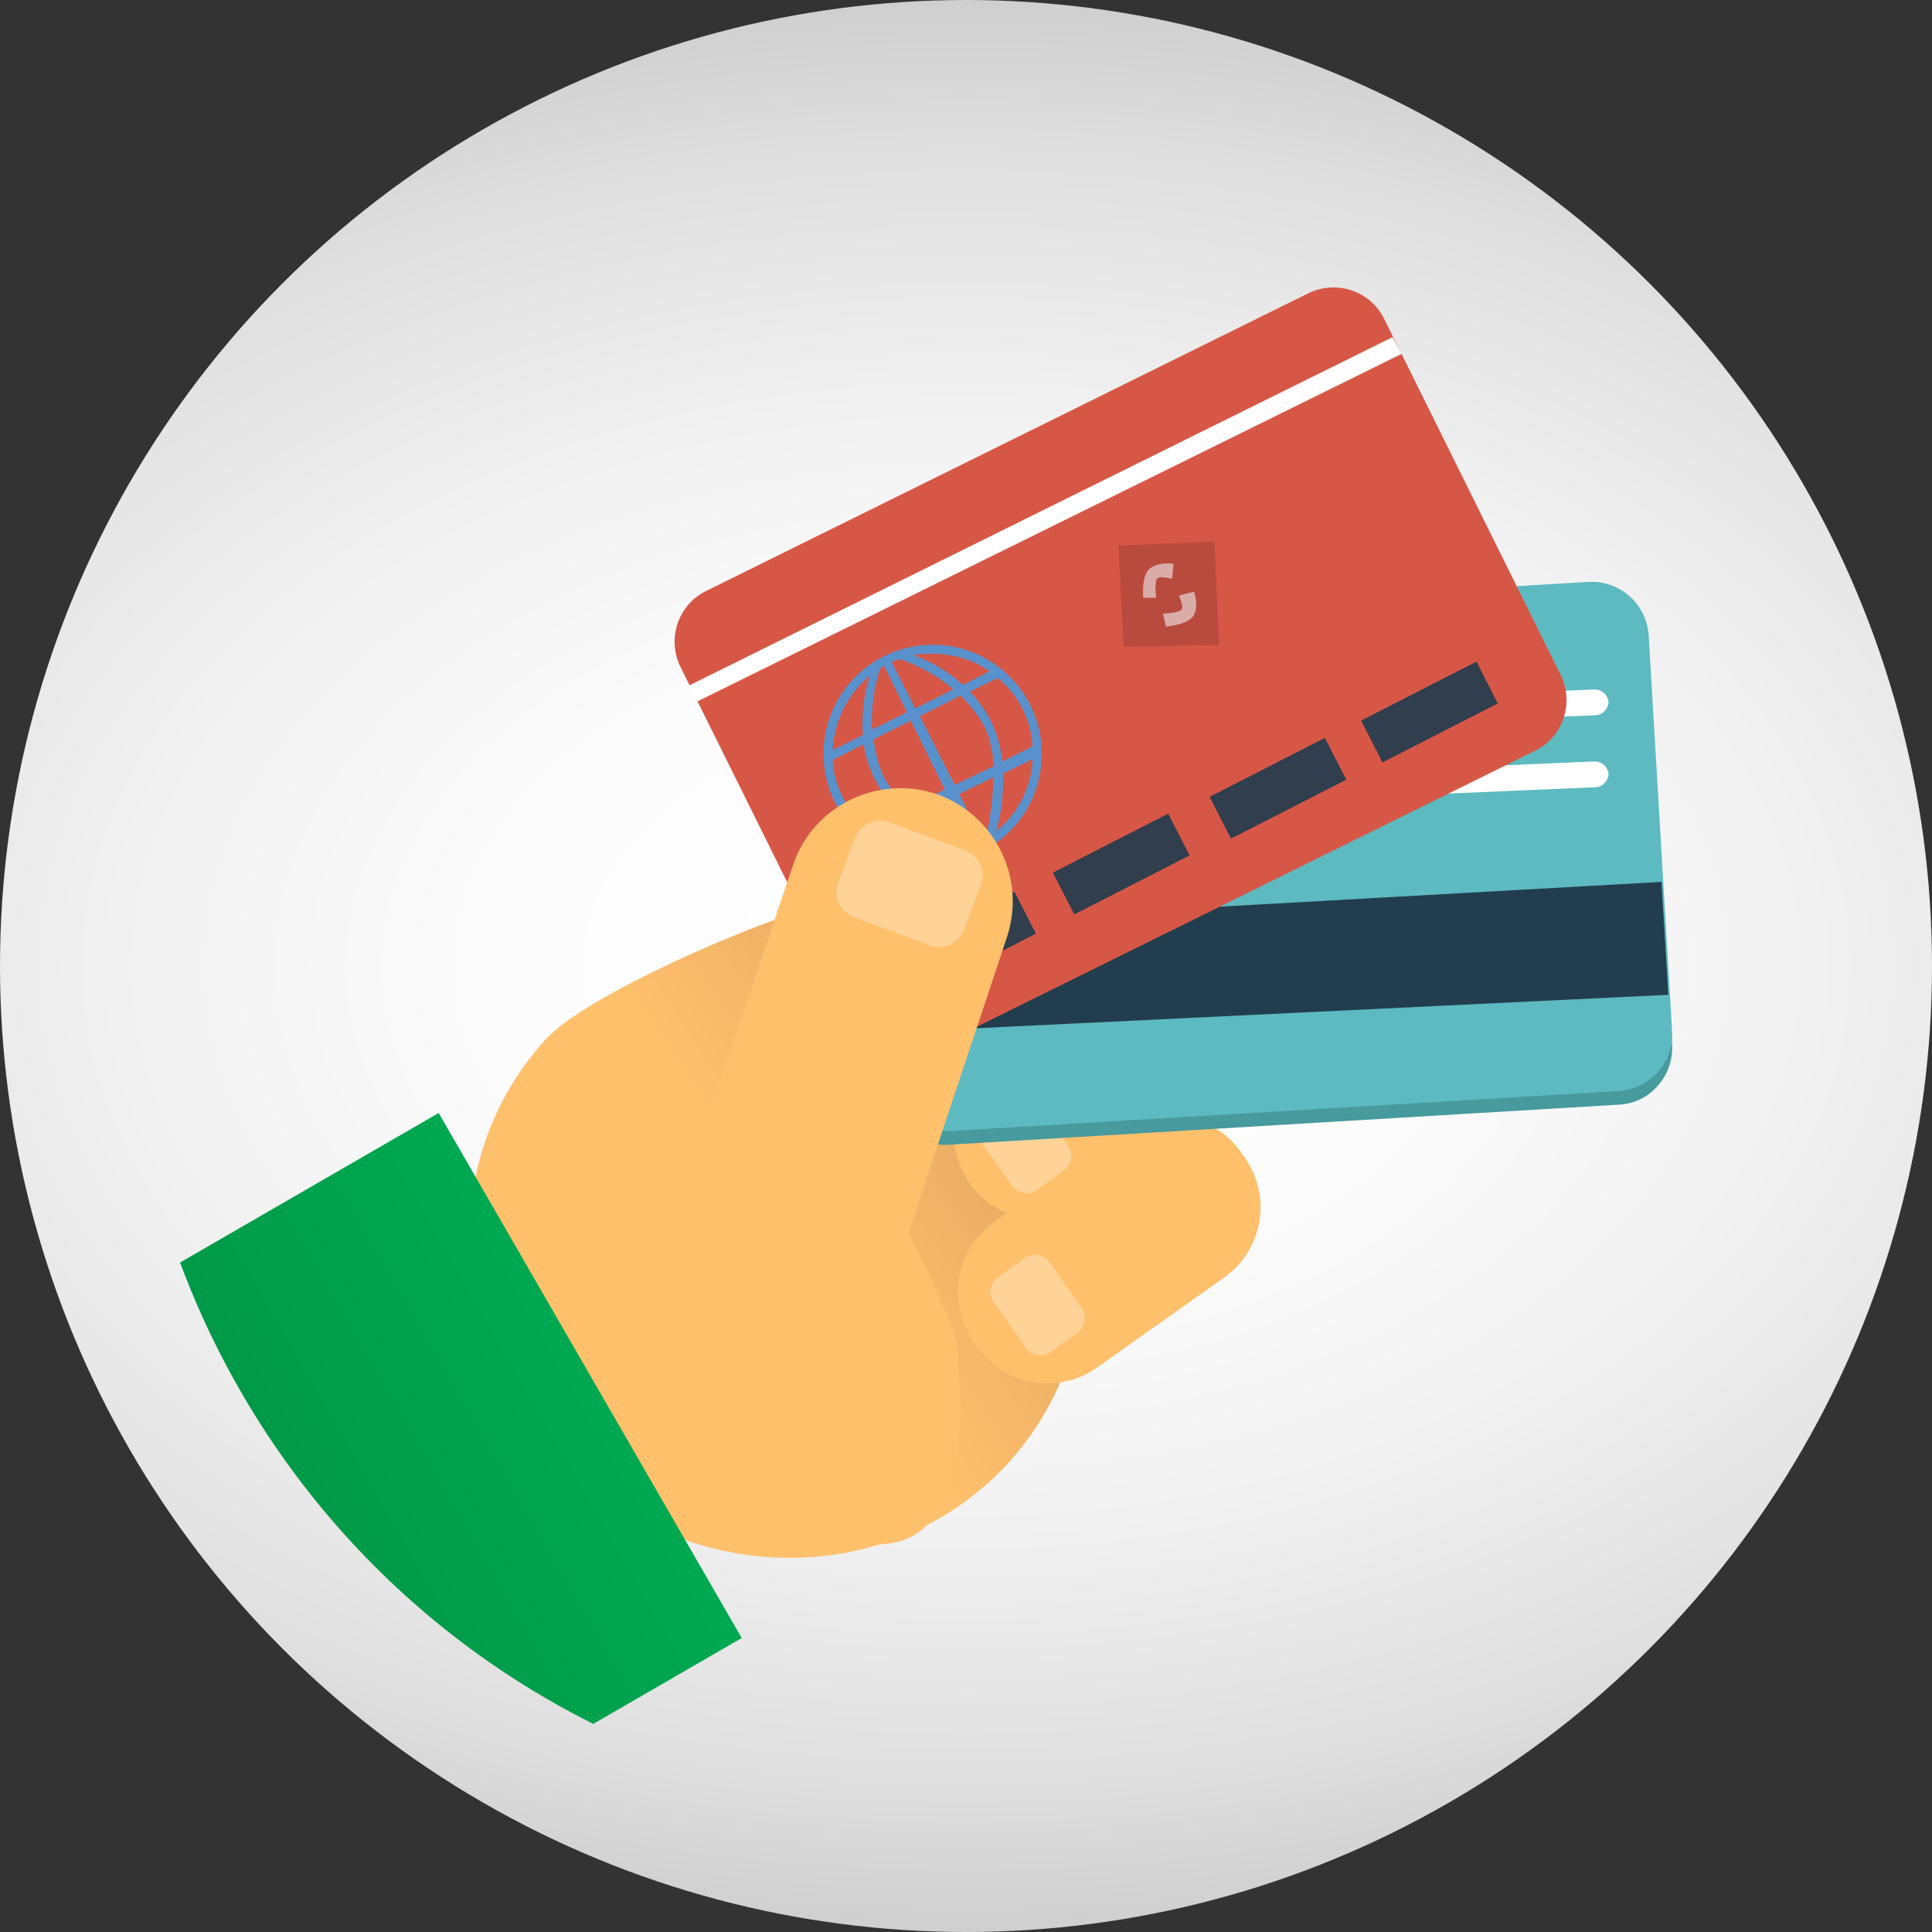
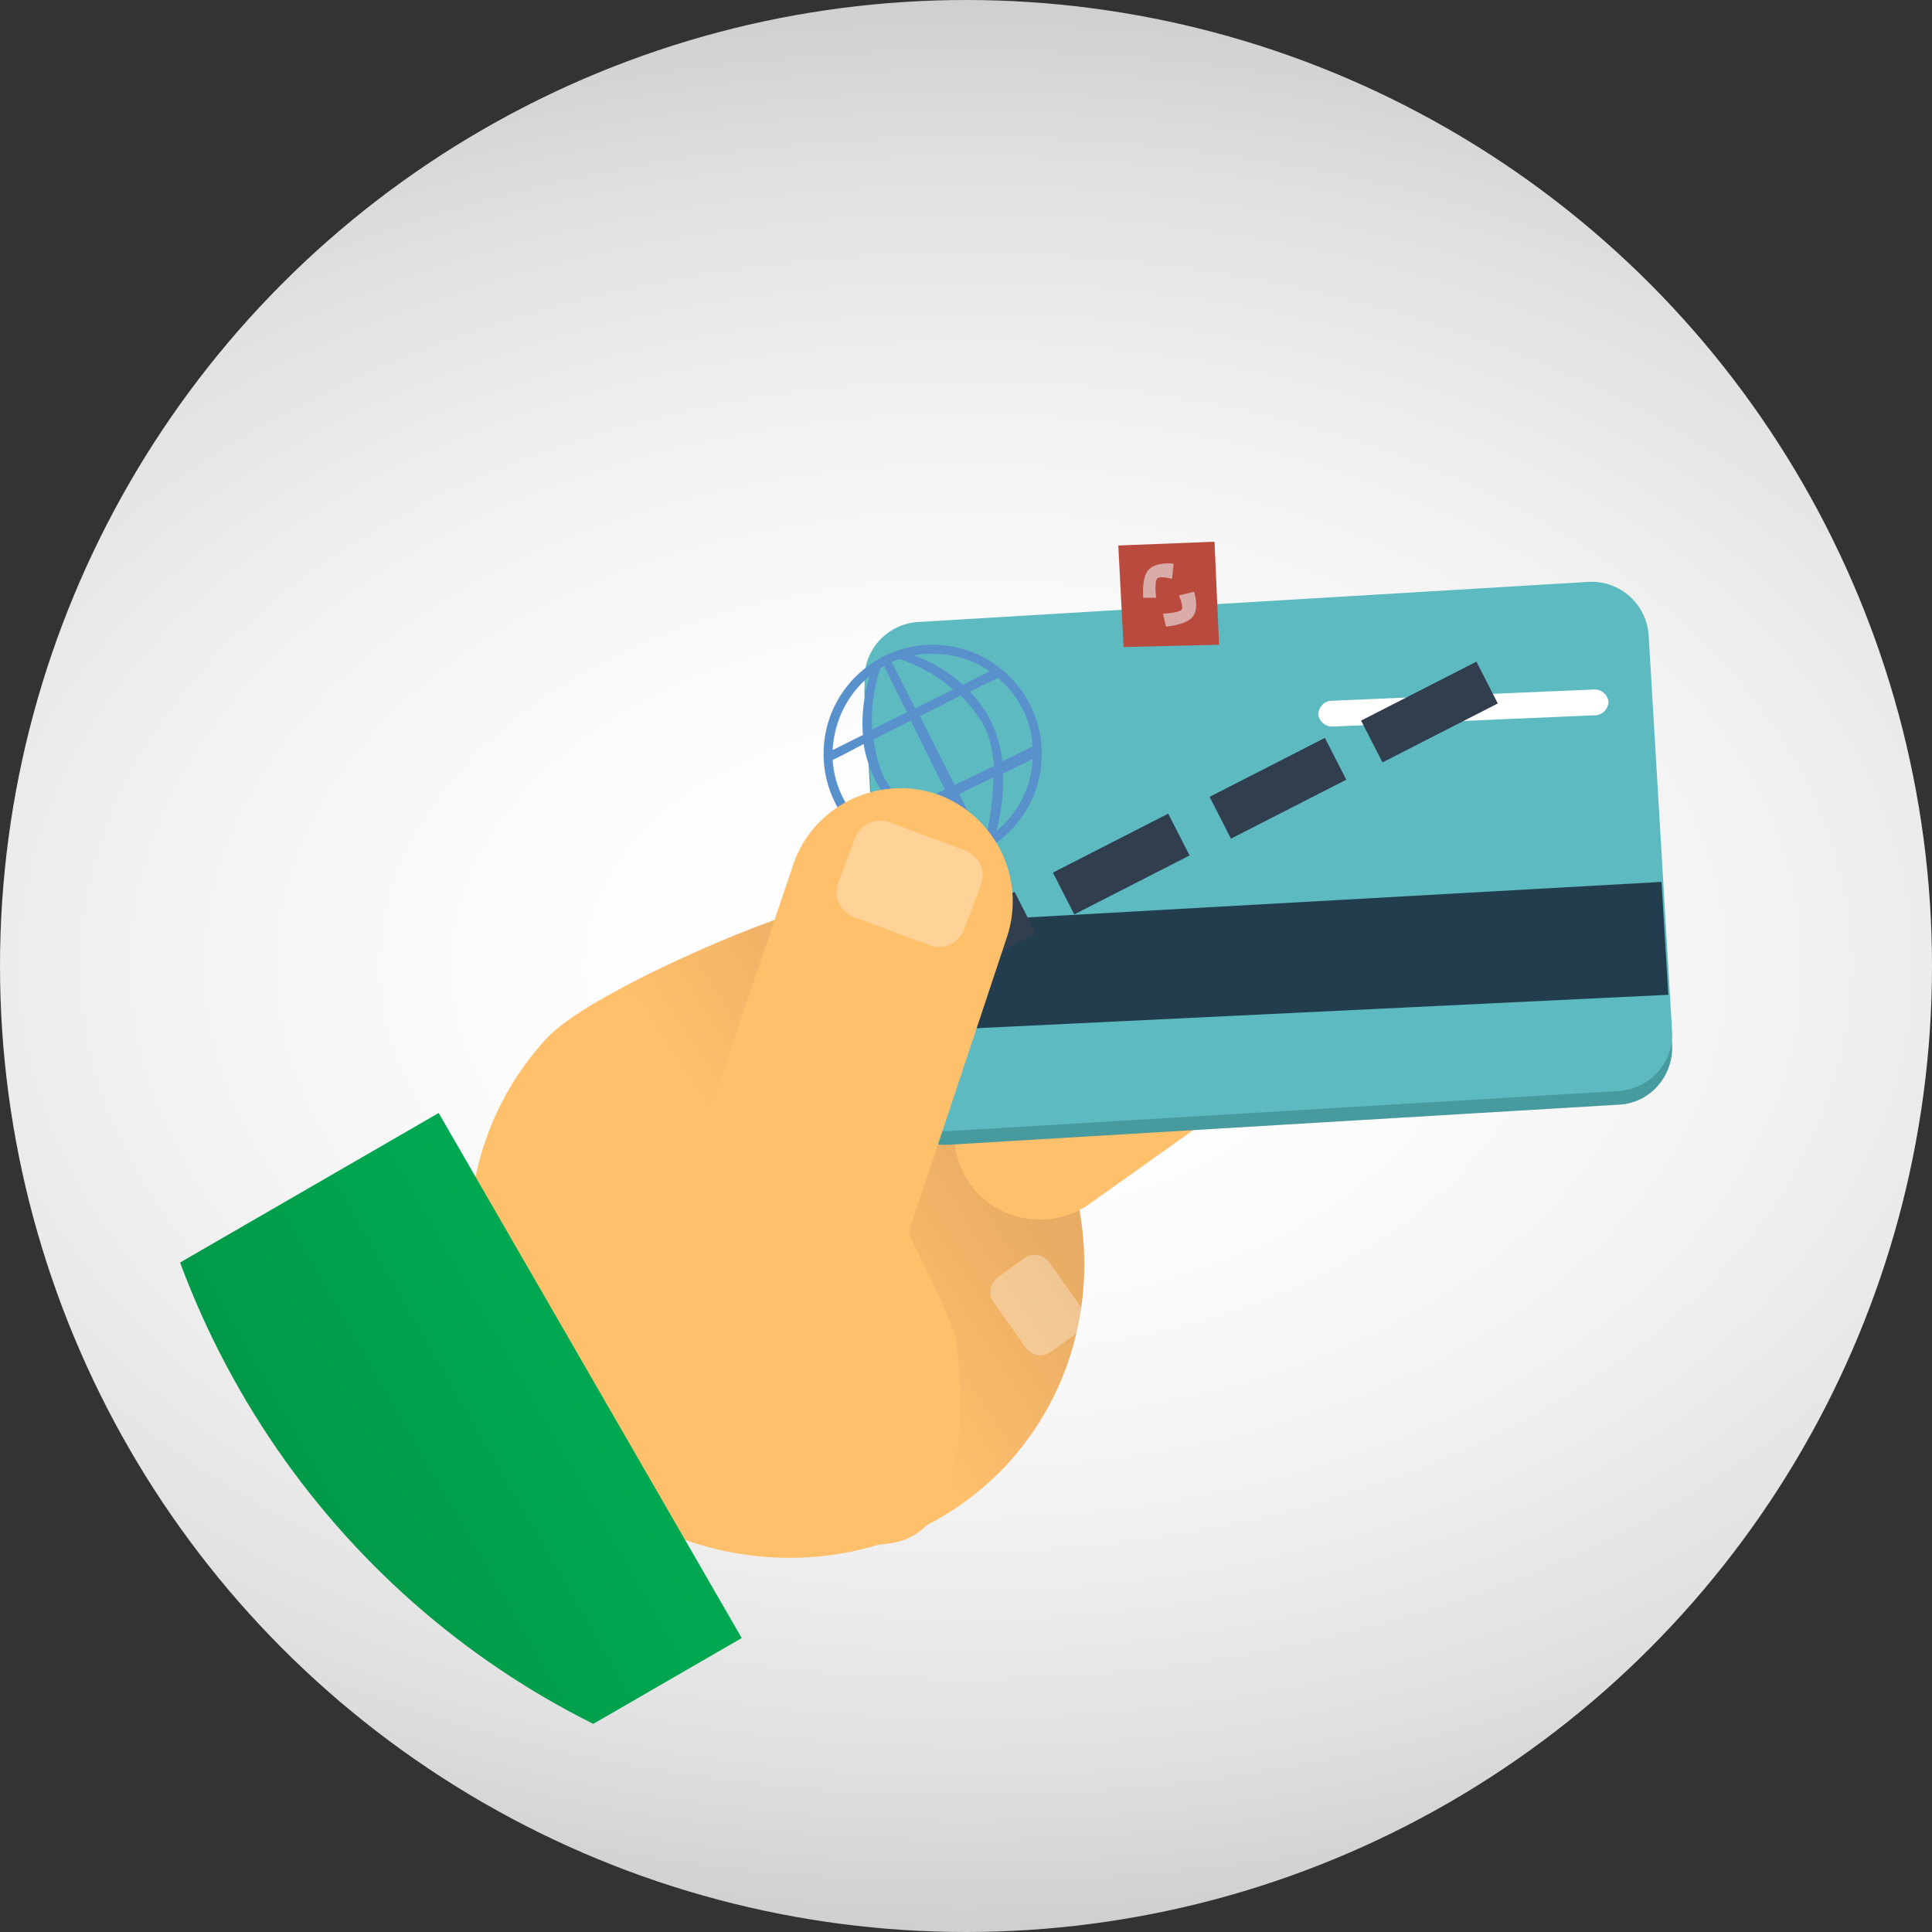
<svg xmlns="http://www.w3.org/2000/svg" xmlns:xlink="http://www.w3.org/1999/xlink" version="1.1" x="0px" y="0px" viewBox="0 0 255 255" style="enable-background:new 0 0 255 255;" xml:space="preserve">
  <rect x="0" y="0" width="255" height="255" fill="#333333" stroke="none" />
  <style type="text/css">
	.st0{fill:url(#SVGID_1_);}
	.st1{clip-path:url(#SVGID_3_);}
	.st2{fill:url(#SVGID_4_);}
	.st3{fill:#FFC06C;}
	.st4{opacity:0.3;fill:#FFFFFF;}
	.st5{fill:#479A9E;}
	.st6{fill:#5DBAC1;}
	.st7{fill:#223E4E;}
	.st8{fill:#FFFFFF;}
	.st9{fill:#D75746;}
	.st10{fill:#B84B3D;}
	.st11{fill:#5991CD;}
	.st12{fill:#D9ACAA;}
	.st13{fill:#303E4E;}
	.st14{fill:url(#SVGID_5_);}
	.st15{display:none;}
	.st16{display:inline;opacity:0.1;}
</style>
  <g id="background">
    <radialGradient id="SVGID_1_" cx="127.5" cy="127.5" r="195.183" gradientTransform="matrix(1 0 0 0.66 0 43.354)" gradientUnits="userSpaceOnUse">
      <stop offset="0" style="stop-color:#FFFFFF" />
      <stop offset="0.311" style="stop-color:#FCFCFC" />
      <stop offset="0.576" style="stop-color:#F1F1F1" />
      <stop offset="0.823" style="stop-color:#E0E0E0" />
      <stop offset="1" style="stop-color:#CECECE" />
    </radialGradient>
    <circle class="st0" cx="127.5" cy="127.5" r="127.5" />
  </g>
  <g id="Layer_2">
    <g>
      <defs>
        <ellipse id="SVGID_2_" transform="matrix(1.451364e-02 -1 1 1.451364e-02 -2.017 252.568)" cx="127.1" cy="127.3" rx="111.7" ry="110.4" />
      </defs>
      <clipPath id="SVGID_3_">
        <use xlink:href="#SVGID_2_" style="overflow:visible;" />
      </clipPath>
      <g class="st1">
        <g>
          <linearGradient id="SVGID_4_" gradientUnits="userSpaceOnUse" x1="104.55" y1="164.172" x2="128.981" y2="148.337">
            <stop offset="0" style="stop-color:#FFC06C" />
            <stop offset="1" style="stop-color:#E8AC64" />
          </linearGradient>
          <path class="st2" d="M129.4,136c-10.8-9.9-9.1-19.3-22-16.2c-7.2,1.7-30,11.5-35.3,17.3c-14.8,16.1-13.3,41.7,3.5,57.2      s42.4,15,57.3-1C147.8,177.1,146.2,151.5,129.4,136z" />
        </g>
        <path class="st3" d="M117.2,157.5c0,0,8.6,16.3,9,19.5s2.9,23.8-7.7,26.5c-10.6,2.7-32.3-9.5-32.3-9.5L79.9,167l22.6-13.3     L117.2,157.5z" />
        <g>
-           <path class="st3" d="M148,149.4l-16.8,11.9c-5.1,3.6-6.3,10.7-2.7,15.8l0.5,0.7c3.6,5.1,10.7,6.3,15.8,2.7l16.8-11.9      c5.1-3.6,6.3-10.7,2.7-15.8l-0.5-0.7C160.3,147,153.1,145.8,148,149.4z" />
          <path class="st3" d="M145.6,129.8l-14.9,10.6c-5.1,3.6-6.3,10.7-2.7,15.8l0,0c3.6,5.1,10.7,6.3,15.8,2.7l14.9-10.6      c5.1-3.6,6.3-10.7,2.7-15.8v0C157.8,127.4,150.7,126.2,145.6,129.8z" />
          <path class="st4" d="M135.3,166l-3.6,2.6c-1,0.7-1.3,2.2-0.6,3.2l4.3,6.1c0.7,1,2.2,1.3,3.2,0.6l3.6-2.6c1-0.7,1.3-2.2,0.6-3.2      l-4.3-6.1C137.8,165.6,136.3,165.3,135.3,166z" />
-           <path class="st4" d="M133.5,144.6l-3.6,2.6c-1,0.7-1.3,2.2-0.6,3.2l4.3,6.1c0.7,1,2.2,1.3,3.2,0.6l3.6-2.6      c1-0.7,1.3-2.2,0.6-3.2l-4.3-6.1C136,144.1,134.6,143.8,133.5,144.6z" />
        </g>
        <path class="st5" d="M213.7,145.8l-88.6,5.3c-4.1,0.2-7.6-2.9-7.9-7l-3.1-52.4c-0.2-4.1,2.9-7.6,7-7.9l88.6-5.3     c4.1-0.2,7.6,2.9,7.9,7l3.1,52.4C220.9,142,217.8,145.6,213.7,145.8z" />
        <path class="st6" d="M213.7,144l-88.6,5.3c-4.1,0.2-7.6-2.9-7.9-7L114.1,90c-0.2-4.1,2.9-7.6,7-7.9l88.6-5.3     c4.1-0.2,7.6,2.9,7.9,7l3.1,52.4C220.9,140.2,217.8,143.7,213.7,144z" />
        <polygon class="st7" points="116.7,136.3 220.2,131.3 219.3,116.4 115.8,122.2    " />
-         <path class="st8" d="M210.7,103.9l-34.9,1.5c-0.9,0-1.7-0.7-1.8-1.6v0c0-0.9,0.7-1.7,1.6-1.8l34.9-1.5c0.9,0,1.7,0.7,1.8,1.6l0,0     C212.3,103,211.6,103.8,210.7,103.9z" />
        <path class="st8" d="M210.7,94.4l-34.9,1.5c-0.9,0-1.7-0.7-1.8-1.6v0c0-0.9,0.7-1.7,1.6-1.8l34.9-1.5c0.9,0,1.7,0.7,1.8,1.6v0     C212.3,93.5,211.6,94.3,210.7,94.4z" />
-         <path class="st9" d="M202.6,99.1l-79.5,39.3c-3.7,1.8-8.2,0.3-10-3.4l-23.3-47c-1.8-3.7-0.3-8.2,3.4-10l79.5-39.3     c3.7-1.8,8.2-0.3,10,3.4l23.3,47C207.8,92.8,206.3,97.3,202.6,99.1z" />
-         <polygon class="st8" points="90.9,90.5 183.8,44.5 185,46.7 92,92.6    " />
        <polygon class="st10" points="148.3,85.4 147.6,72 160.3,71.5 160.9,85.1    " />
        <path class="st11" d="M123.1,85.1c-7.9,0-14.4,6.4-14.4,14.4c0,7.9,6.4,14.4,14.4,14.4s14.4-6.4,14.4-14.4     C137.5,91.6,131.1,85.1,123.1,85.1z M136.3,98.5l-4,2c-0.2-1.8-0.7-3.7-1.6-5.5c-0.8-1.5-1.7-2.7-2.7-3.7c1.6-0.8,3-1.5,3.7-1.8     C134.3,91.6,136.1,94.9,136.3,98.5z M130.1,110.7c-0.1,0.1-0.3,0.2-0.4,0.2l-3.1-6.1l4.5-2.2     C131.1,106.1,130.4,109.4,130.1,110.7z M128.3,111.7c-1.4-0.6-4.5-2.1-7.2-4.2l4.2-2L128.3,111.7     C128.4,111.6,128.4,111.7,128.3,111.7z M116.4,102c-0.6-1.5-0.9-3-1.1-4.4c1.5-0.8,3.2-1.6,4.9-2.5l4.5,9.1l-4.8,2.3     C118.4,105.2,117.1,103.7,116.4,102z M116.2,88.2c0.2-0.1,0.3-0.2,0.5-0.3l3,6.1l-4.6,2.3C114.9,92.6,115.7,89.6,116.2,88.2z      M117.7,87.4c0.4-0.2,0.7-0.3,1.1-0.4c1.4,0.5,4.3,1.6,7,4l-5,2.5L117.7,87.4z M126,103.6l-4.6-9.1c1.9-0.9,3.8-1.9,5.4-2.7     c1,1,1.9,2.1,2.8,3.5c1,1.6,1.4,3.7,1.6,5.8L126,103.6z M130.6,88.6l-3.5,1.8c-2.4-2.2-5-3.4-6.5-3.9c0.8-0.2,1.6-0.2,2.5-0.2     C125.9,86.3,128.5,87.1,130.6,88.6z M114.8,89.2c-0.4,1.3-1.2,4.3-0.9,7.8l-4,2C110.1,95.1,111.9,91.6,114.8,89.2z M109.9,100.3     c0.7-0.3,2.2-1.1,4.1-2.1c0.2,1.5,0.7,3,1.4,4.5c0.8,1.7,2,3.2,3.3,4.4l-4.4,2.2C111.8,107,110.1,103.8,109.9,100.3z      M115.4,110.2l4.4-2.1c2.7,2.2,5.6,3.5,7,4.1c-1.2,0.3-2.4,0.5-3.7,0.5C120.2,112.7,117.6,111.8,115.4,110.2z M131.5,109.7     c0.4-1.4,1-4.3,0.9-7.6l3.9-1.9C136.1,104.1,134.3,107.4,131.5,109.7z" />
        <path class="st12" d="M150.9,78.9c0,0-0.3-2.8,0.8-3.8c1.1-1,3.2-0.7,3.2-0.7l-0.2,2c0,0-1.4-0.4-1.9-0.1     c-0.5,0.3-0.2,2.6-0.2,2.6L150.9,78.9z" />
        <path class="st12" d="M153.9,82.7c0,0,2.8-0.2,3.6-1.4s0.1-3.2,0.1-3.2l-2,0.5c0,0,0.6,1.3,0.4,1.8s-2.5,0.6-2.5,0.6L153.9,82.7z     " />
        <rect x="139.5" y="111" transform="matrix(0.89 -0.455 0.455 0.89 -35.69 79.855)" class="st13" width="17.1" height="6.2" />
        <rect x="119.2" y="121.3" transform="matrix(0.89 -0.455 0.455 0.89 -42.592 71.771)" class="st13" width="17.1" height="6.2" />
        <rect x="160.2" y="101" transform="matrix(0.89 -0.455 0.455 0.89 -28.883 88.175)" class="st13" width="17.1" height="6.2" />
        <rect x="180.2" y="90.9" transform="matrix(0.89 -0.455 0.455 0.89 -22.088 96.2)" class="st13" width="17.1" height="6.2" />
        <path class="st3" d="M104.7,114.1l-14.5,42.9c-2.6,7.8,1.6,16.2,9.3,18.9h0c7.8,2.6,13.2,8.4,15.8,0.7l17.6-52.9     c2.6-7.8-1.6-16.2-9.3-18.9l0,0C115.8,102.2,107.3,106.4,104.7,114.1z" />
        <path class="st4" d="M112.9,110.5l-2.3,6.1c-0.6,1.8,0.3,3.7,2,4.4l10.2,3.8c1.8,0.6,3.7-0.3,4.4-2l2.3-6.1     c0.6-1.8-0.3-3.7-2-4.4l-10.2-3.8C115.5,107.9,113.6,108.8,112.9,110.5z" />
        <linearGradient id="SVGID_5_" gradientUnits="userSpaceOnUse" x1="70.434" y1="171.949" x2="-11.453" y2="219" gradientTransform="matrix(0.979 -3.578971e-02 -3.578971e-02 0.938 13.7 23.73)">
          <stop offset="0" style="stop-color:#00A851" />
          <stop offset="0.874" style="stop-color:#03893F" />
        </linearGradient>
        <polygon class="st14" points="11.6,266.1 -28.4,196.8 57.9,146.9 97.9,216.2    " />
      </g>
    </g>
  </g>
  <g id="Layer_3" class="st15">
    <path class="st16" d="M127.5,9c31.7,0,61.4,12.3,83.8,34.7S246,95.8,246,127.5s-12.3,61.4-34.7,83.8S159.2,246,127.5,246   s-61.4-12.3-83.8-34.7S9,159.2,9,127.5s12.3-61.4,34.7-83.8S95.8,9,127.5,9 M127.5,0C57.1,0,0,57.1,0,127.5S57.1,255,127.5,255   S255,197.9,255,127.5S197.9,0,127.5,0L127.5,0z" />
  </g>
</svg>